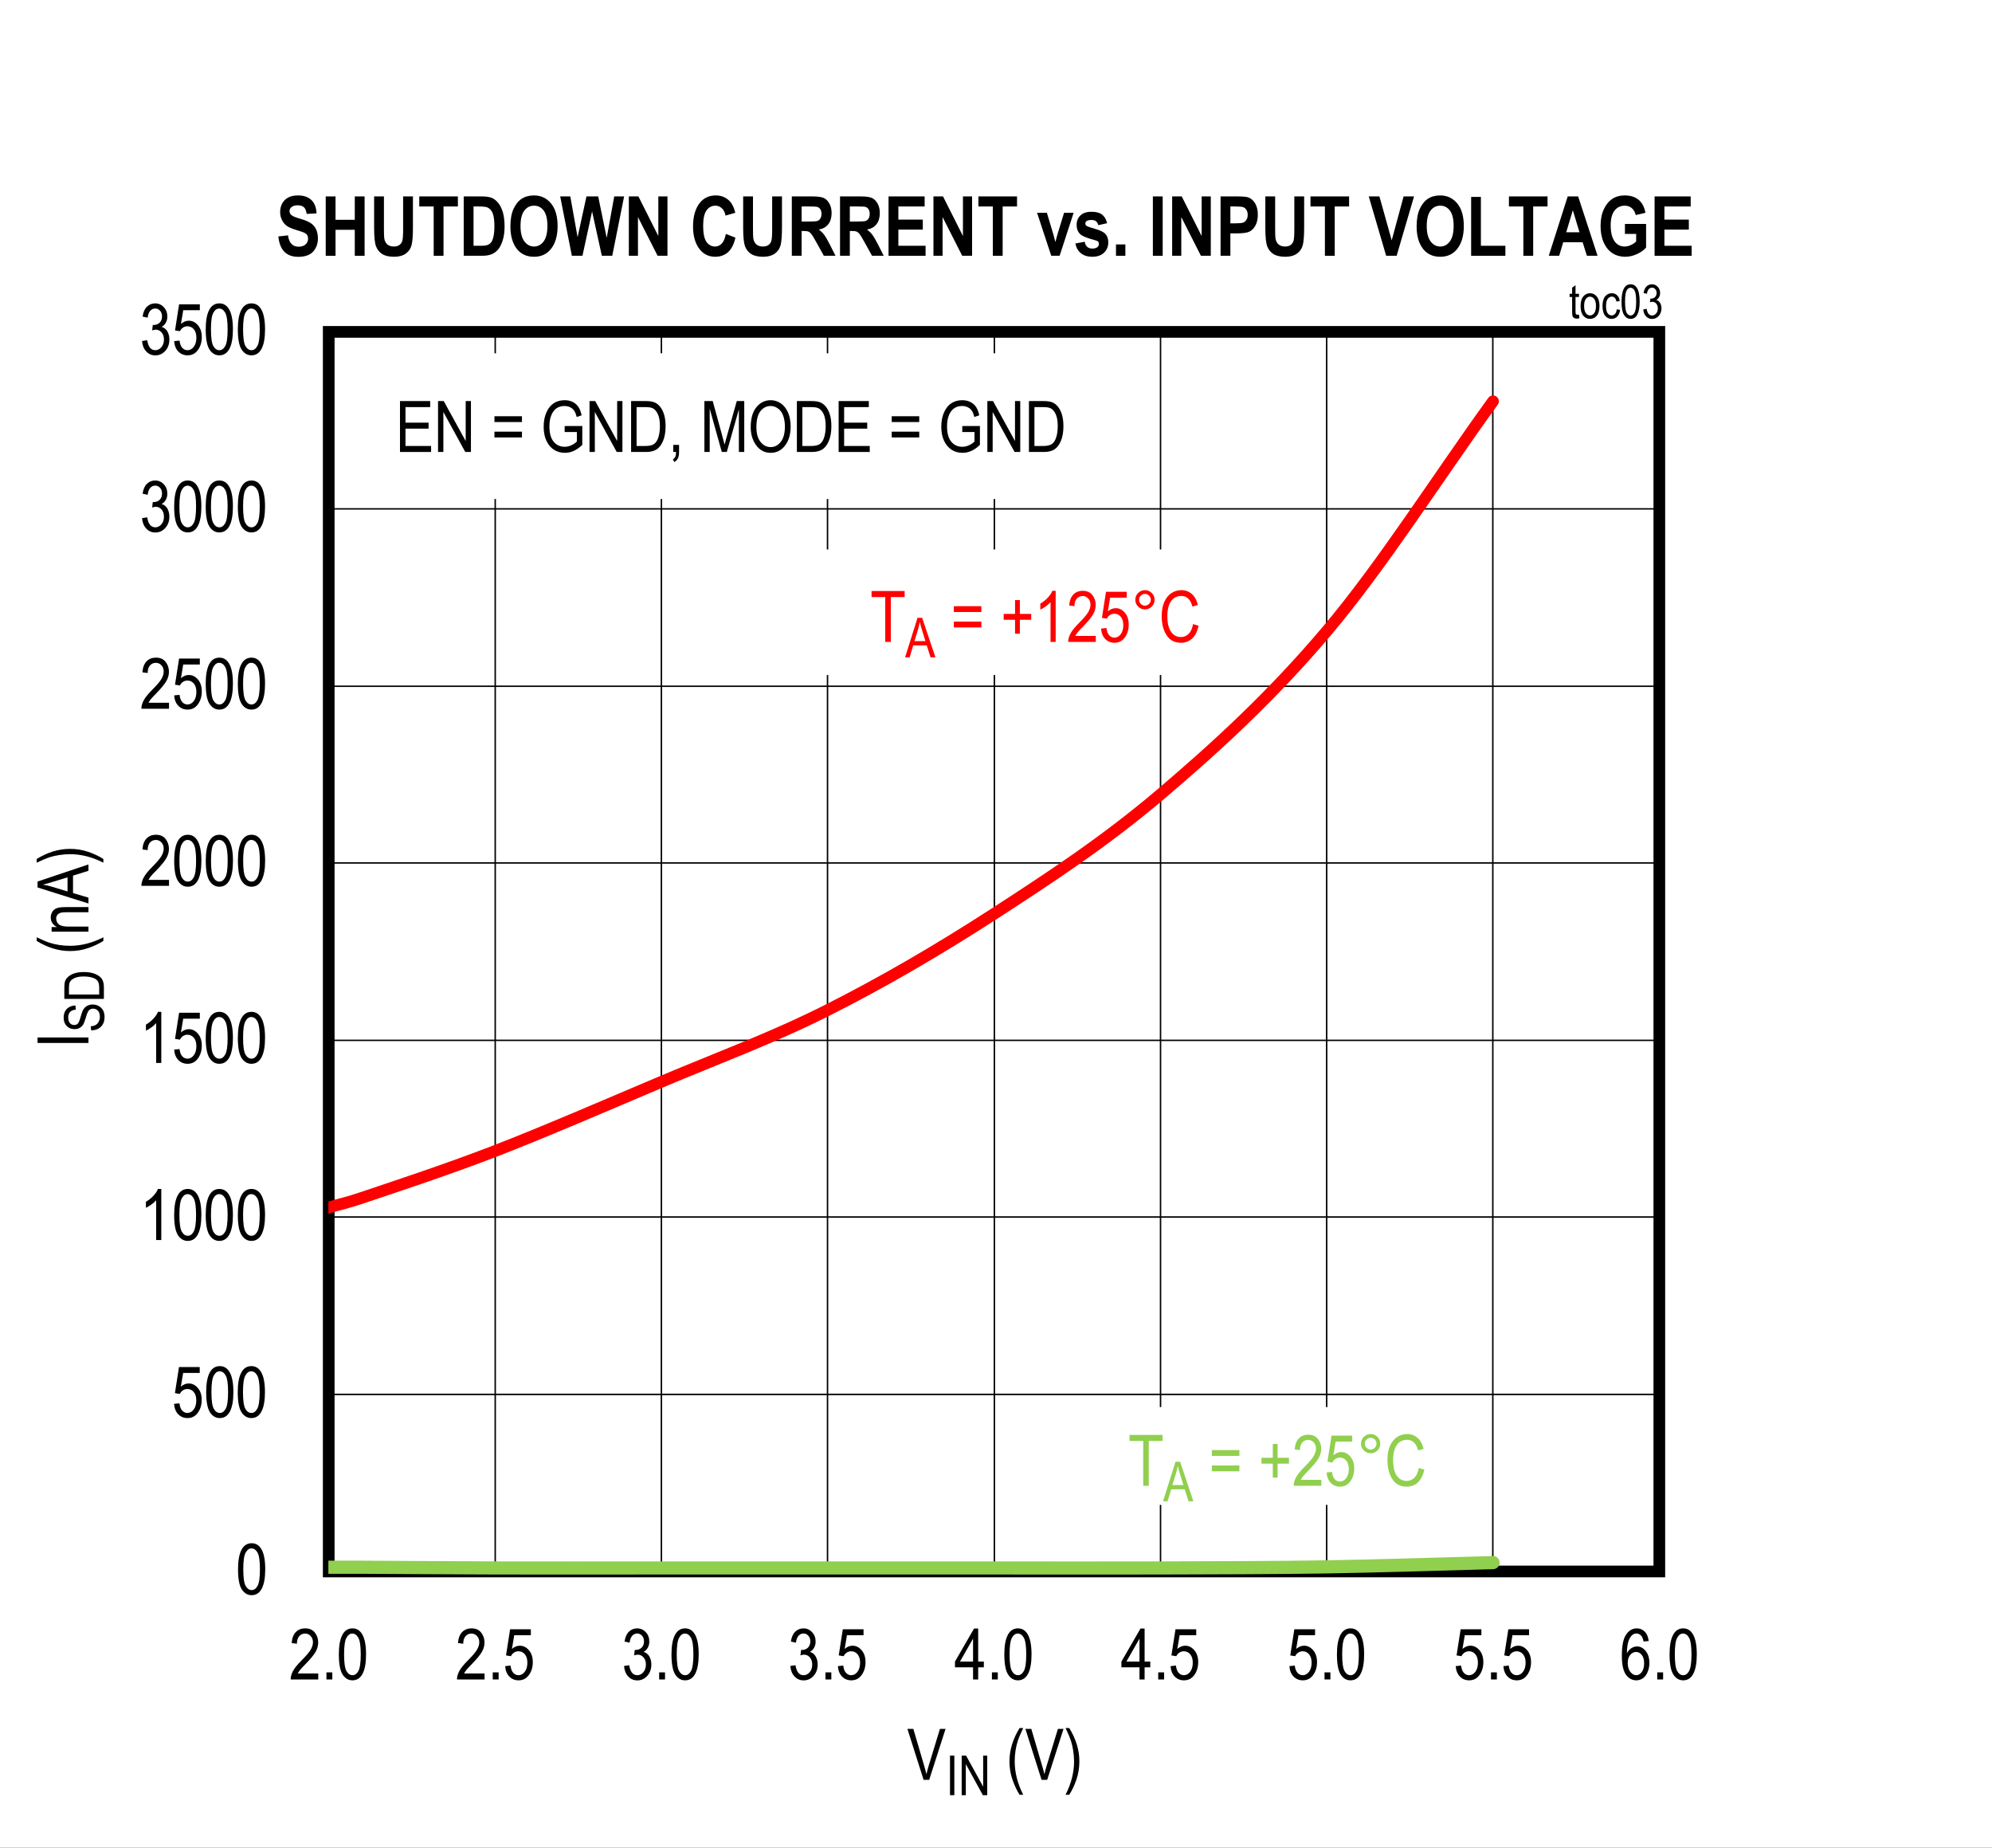
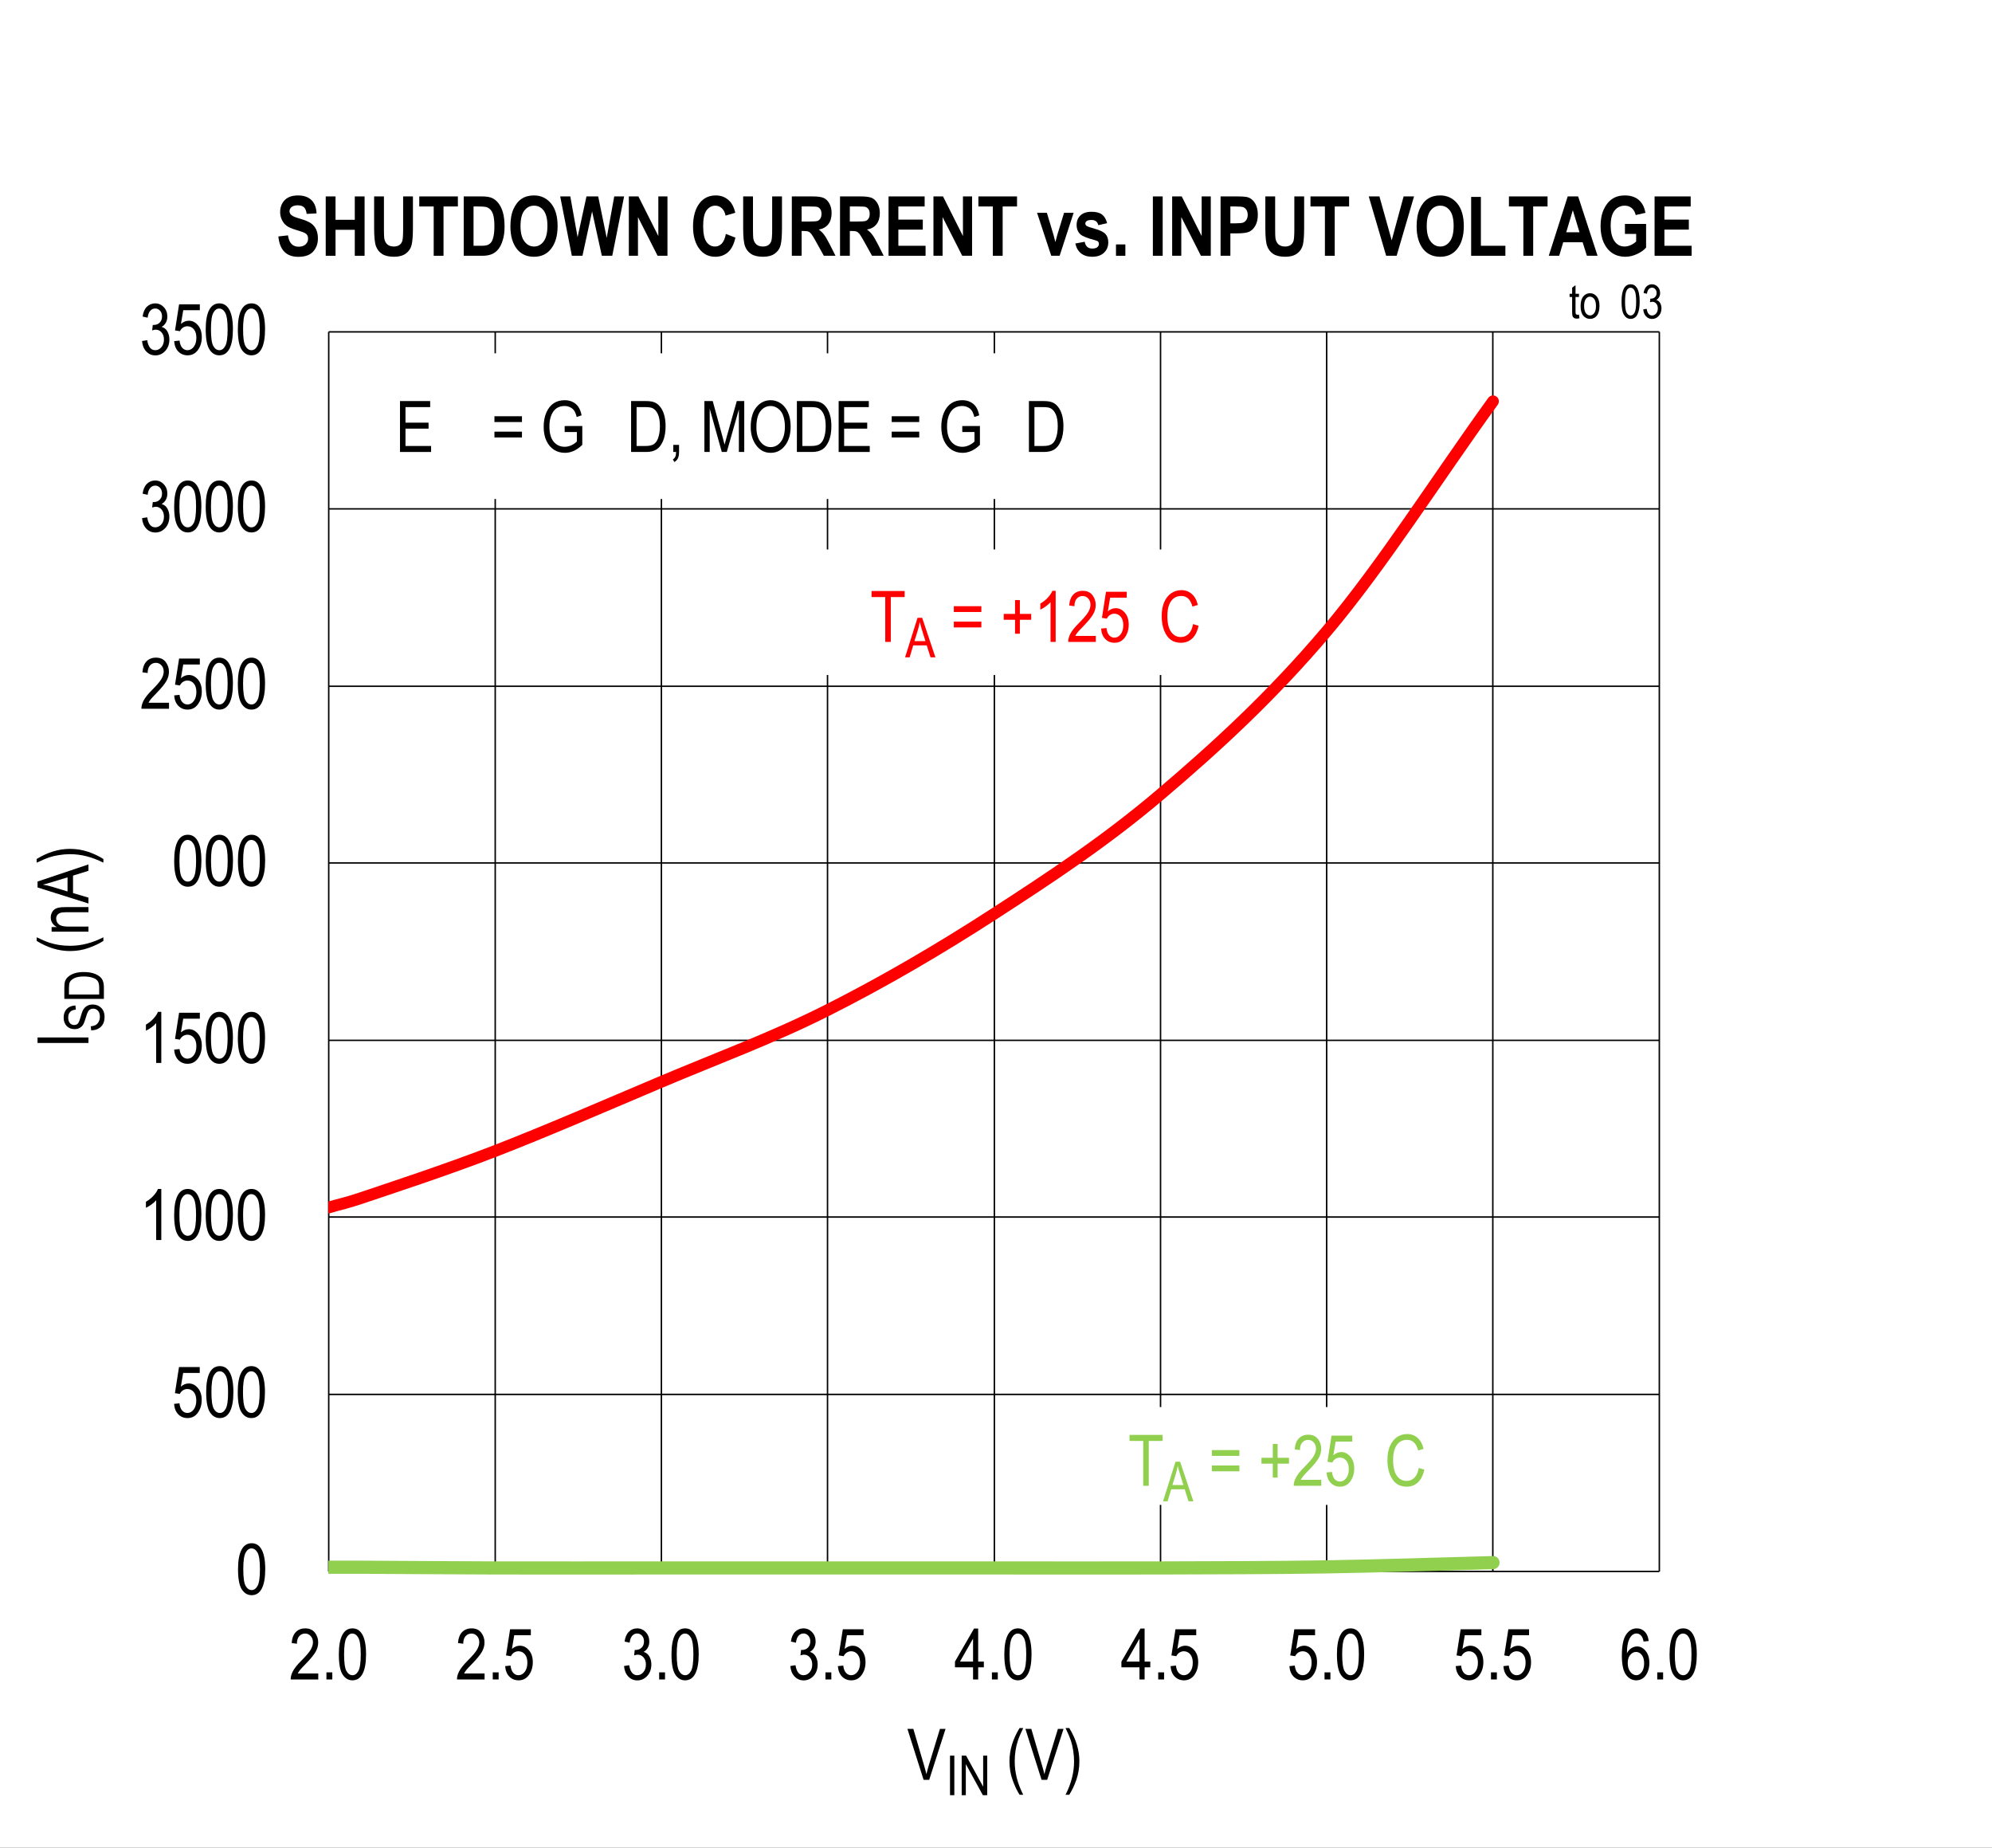
<svg xmlns="http://www.w3.org/2000/svg" xmlns:xlink="http://www.w3.org/1999/xlink" height="623.865" id="svg744" overflow="hidden" viewBox="0 0 504.48 467.898" width="672.641">
  <rect x="0" y="0" width="504.48" height="467.898" fill="#333333" stroke="none" />
  <defs id="defs223">
    <clipPath id="clip1">
      <path d="M143.641 72 648.359 72 648.359 540 143.641 540Z" id="path214" />
    </clipPath>
    <clipPath id="clip2">
      <path d="M226.941 172 524 172 524 387 226.941 387Z" id="path217" />
    </clipPath>
    <clipPath id="clip3">
      <path d="M226.941 466 524 466 524 471 226.941 471Z" id="path220" />
    </clipPath>
    <g id="g212">
      <symbol id="glyph0-0" overflow="visible">
        <path d="M0.391 0 0.391-11.25 3.812-11.25 3.812 0ZM0.797-0.469 3.406-0.469 3.406-10.875 0.797-10.875Z" id="path2" />
      </symbol>
      <symbol id="glyph0-1" overflow="visible">
        <path d="M0.594-6.359C0.594-8.512 0.883-10.148 1.469-11.266 2.051-12.379 2.91-12.938 4.047-12.938 5.055-12.938 5.848-12.48 6.422-11.578 7.129-10.492 7.484-8.754 7.484-6.359 7.484-4.203 7.191-2.566 6.609-1.453 6.023-0.336 5.164 0.219 4.031 0.219 3.02 0.219 2.191-0.27 1.547-1.25 0.91-2.238 0.594-3.941 0.594-6.359ZM1.922-6.359C1.922-4.266 2.117-2.855 2.516-2.141 2.918-1.43 3.438-1.078 4.062-1.078 4.652-1.078 5.148-1.438 5.547-2.156 5.941-2.883 6.141-4.285 6.141-6.359 6.141-8.449 5.934-9.852 5.531-10.562 5.133-11.27 4.617-11.625 3.984-11.625 3.398-11.625 2.91-11.262 2.516-10.547 2.117-9.828 1.922-8.43 1.922-6.359Z" id="path5" />
      </symbol>
      <symbol id="glyph0-2" overflow="visible">
        <path d="M0.594-3.375 1.953-3.516C2.055-2.691 2.289-2.074 2.656-1.672 3.027-1.273 3.469-1.078 3.969-1.078 4.582-1.078 5.109-1.359 5.547-1.922 5.992-2.492 6.219-3.27 6.219-4.25 6.219-5.164 6.004-5.875 5.578-6.375 5.148-6.883 4.605-7.141 3.953-7.141 3.555-7.141 3.184-7.027 2.844-6.812 2.508-6.594 2.242-6.285 2.047-5.891L0.812-6.094 1.844-12.703 7.094-12.703 7.094-11.203 2.891-11.203 2.312-7.734C2.934-8.273 3.602-8.547 4.312-8.547 5.195-8.547 5.961-8.164 6.609-7.406 7.262-6.656 7.594-5.645 7.594-4.375 7.594-3.113 7.262-2.027 6.609-1.125 5.961-0.227 5.086 0.219 3.984 0.219 3.066 0.219 2.289-0.098 1.656-0.734 1.031-1.367 0.676-2.25 0.594-3.375Z" id="path8" />
      </symbol>
      <symbol id="glyph0-3" overflow="visible">
        <path d="M5.469 0 4.172 0 4.172-10.078C3.879-9.723 3.477-9.363 2.969-9 2.469-8.633 2.004-8.355 1.578-8.172L1.578-9.703C2.293-10.105 2.926-10.609 3.469-11.203 4.02-11.793 4.406-12.375 4.625-12.938L5.469-12.938Z" id="path11" />
      </symbol>
      <symbol id="glyph0-4" overflow="visible">
        <path d="M7.422-1.516 7.422 0 0.438 0C0.414-0.613 0.598-1.301 0.984-2.062 1.379-2.82 2.098-3.723 3.141-4.766 4.348-5.973 5.141-6.906 5.516-7.562 5.887-8.215 6.078-8.832 6.078-9.406 6.078-10.059 5.883-10.594 5.5-11 5.125-11.414 4.652-11.625 4.094-11.625 3.488-11.625 2.988-11.398 2.594-10.953 2.207-10.516 2.016-9.879 2.016-9.047L0.688-9.219C0.777-10.445 1.129-11.375 1.734-12 2.336-12.621 3.133-12.938 4.125-12.938 5.207-12.938 6.023-12.57 6.578-11.844 7.129-11.125 7.406-10.301 7.406-9.375 7.406-8.551 7.184-7.758 6.75-7 6.32-6.25 5.504-5.246 4.297-4 3.516-3.207 3.008-2.664 2.781-2.375 2.562-2.094 2.379-1.805 2.234-1.516Z" id="path14" />
      </symbol>
      <symbol id="glyph0-5" overflow="visible">
        <path d="M0.594-3.406 1.906-3.609C2.164-1.922 2.848-1.078 3.953-1.078 4.535-1.078 5.047-1.328 5.484-1.828 5.918-2.324 6.141-2.977 6.141-3.781 6.141-4.527 5.934-5.133 5.531-5.594 5.133-6.051 4.645-6.281 4.062-6.281 3.82-6.281 3.52-6.215 3.156-6.094L3.312-7.484 3.5-7.469C4.145-7.469 4.664-7.664 5.062-8.062 5.457-8.457 5.656-8.984 5.656-9.641 5.656-10.23 5.488-10.711 5.156-11.078 4.82-11.449 4.414-11.641 3.938-11.641 3.438-11.641 3.012-11.445 2.672-11.062 2.328-10.676 2.105-10.09 2.016-9.312L0.734-9.594C0.887-10.695 1.254-11.531 1.828-12.094 2.41-12.652 3.109-12.938 3.922-12.938 4.773-12.938 5.5-12.617 6.094-11.984 6.695-11.359 7-10.559 7-9.594 7-9.008 6.867-8.488 6.609-8.031 6.359-7.582 6.004-7.23 5.547-6.984 5.961-6.859 6.305-6.66 6.578-6.391 6.855-6.129 7.082-5.77 7.25-5.312 7.426-4.863 7.516-4.363 7.516-3.812 7.516-2.625 7.164-1.648 6.469-0.891 5.77-0.141 4.934 0.234 3.969 0.234 3.062 0.234 2.293-0.094 1.672-0.75 1.047-1.402 0.684-2.289 0.594-3.406Z" id="path17" />
      </symbol>
      <symbol id="glyph0-6" overflow="visible">
        <path d="M1.359 0 1.359-1.797 2.844-1.797 2.844 0Z" id="path20" />
      </symbol>
      <symbol id="glyph0-7" overflow="visible">
        <path d="M4.75 0 4.75-3.078 0.172-3.078 0.172-4.531 5-12.891 6.047-12.891 6.047-4.531 7.484-4.531 7.484-3.078 6.047-3.078 6.047 0ZM4.75-4.531 4.75-10.344 1.438-4.531Z" id="path23" />
      </symbol>
      <symbol id="glyph0-8" overflow="visible">
        <path d="M7.328-9.734 6.031-9.609C5.906-10.262 5.723-10.734 5.484-11.016 5.141-11.43 4.723-11.641 4.234-11.641 3.484-11.641 2.879-11.168 2.422-10.234 2.023-9.422 1.82-8.223 1.812-6.641 2.113-7.199 2.488-7.629 2.938-7.922 3.395-8.211 3.875-8.359 4.375-8.359 5.215-8.359 5.945-7.977 6.562-7.219 7.184-6.457 7.5-5.441 7.5-4.172 7.5-3.316 7.34-2.535 7.031-1.828 6.719-1.129 6.316-0.613 5.828-0.281 5.336 0.051 4.793 0.219 4.203 0.219 3.141 0.219 2.258-0.258 1.562-1.219 0.875-2.176 0.531-3.781 0.531-6.031 0.531-8.52 0.883-10.289 1.594-11.344 2.301-12.402 3.207-12.938 4.312-12.938 5.113-12.938 5.785-12.66 6.328-12.109 6.867-11.566 7.203-10.773 7.328-9.734ZM2.016-4.172C2.016-3.242 2.234-2.492 2.672-1.922 3.117-1.359 3.629-1.078 4.203-1.078 4.711-1.078 5.164-1.344 5.562-1.875 5.965-2.414 6.172-3.148 6.172-4.078 6.172-4.992 5.973-5.703 5.578-6.203 5.18-6.711 4.695-6.969 4.125-6.969 3.562-6.969 3.066-6.711 2.641-6.203 2.223-5.703 2.016-5.023 2.016-4.172Z" id="path26" />
      </symbol>
      <symbol id="glyph0-9" overflow="visible">
        <path d="M4.172 0 0.078-12.891 1.578-12.891 4.328-3.531C4.543-2.801 4.734-2.098 4.891-1.422 5.055-2.129 5.242-2.832 5.453-3.531L8.312-12.891 9.734-12.891 5.594 0Z" id="path29" />
      </symbol>
      <symbol id="glyph0-10" overflow="visible">
        <path d="M3.453 3.781C2.805 2.781 2.215 1.539 1.688 0.062 1.156-1.414 0.891-2.992 0.891-4.672 0.891-7.523 1.742-10.336 3.453-13.109L4.375-13.109C3.719-11.734 3.262-10.664 3.016-9.906 2.766-9.145 2.566-8.305 2.422-7.391 2.285-6.484 2.219-5.57 2.219-4.656 2.219-1.844 2.938 0.969 4.375 3.781Z" id="path32" />
      </symbol>
      <symbol id="glyph0-11" overflow="visible">
        <path d="M1.469 3.781 0.531 3.781C1.965 0.969 2.688-1.844 2.688-4.656 2.688-5.57 2.613-6.484 2.469-7.391 2.332-8.305 2.137-9.145 1.891-9.906 1.641-10.664 1.184-11.734 0.531-13.109L1.469-13.109C3.176-10.336 4.031-7.523 4.031-4.672 4.031-3.035 3.773-1.477 3.266 0 2.754 1.465 2.152 2.727 1.469 3.781Z" id="path35" />
      </symbol>
      <symbol id="glyph0-12" overflow="visible">
        <path d="M3.844 0 3.844-11.359 0.375-11.359 0.375-12.891 8.75-12.891 8.75-11.359 5.25-11.359 5.25 0Z" id="path38" />
      </symbol>
      <symbol id="glyph0-13" overflow="visible">
        <path d="M7.781-7.578 0.812-7.578 0.812-9.047 7.781-9.047ZM7.781-3.672 0.812-3.672 0.812-5.141 7.781-5.141Z" id="path41" />
      </symbol>
      <symbol id="glyph0-14" overflow="visible">
        <path d="" id="path44" />
      </symbol>
      <symbol id="glyph0-15" overflow="visible">
        <path d="M3.688-2.078 3.688-5.609 0.812-5.609 0.812-7.094 3.688-7.094 3.688-10.594 4.906-10.594 4.906-7.094 7.781-7.094 7.781-5.609 4.906-5.609 4.906-2.078Z" id="path47" />
      </symbol>
      <symbol id="glyph0-16" overflow="visible">
-         <path d="M1.125-10.672C1.125-11.348 1.363-11.922 1.844-12.391 2.32-12.867 2.895-13.109 3.562-13.109 4.238-13.109 4.812-12.867 5.281-12.391 5.758-11.922 6-11.348 6-10.672 6-9.992 5.758-9.414 5.281-8.938 4.812-8.469 4.238-8.234 3.562-8.234 2.895-8.234 2.32-8.469 1.844-8.938 1.363-9.414 1.125-9.992 1.125-10.672ZM2.078-10.672C2.078-10.266 2.223-9.914 2.516-9.625 2.805-9.332 3.156-9.188 3.562-9.188 3.965-9.188 4.316-9.332 4.609-9.625 4.898-9.914 5.047-10.266 5.047-10.672 5.047-11.074 4.898-11.426 4.609-11.719 4.316-12.008 3.965-12.156 3.562-12.156 3.156-12.156 2.805-12.008 2.516-11.719 2.223-11.426 2.078-11.074 2.078-10.672Z" id="path50" />
-       </symbol>
+         </symbol>
      <symbol id="glyph0-17" overflow="visible">
        <path d="M8.641-4.516 10.047-4.094C9.734-2.645 9.184-1.559 8.406-0.844 7.633-0.133 6.691 0.219 5.578 0.219 4.598 0.219 3.758-0.02 3.062-0.5 2.375-0.977 1.805-1.742 1.359-2.797 0.922-3.848 0.703-5.094 0.703-6.531 0.703-7.945 0.922-9.145 1.359-10.125 1.805-11.113 2.406-11.859 3.156-12.359 3.914-12.855 4.766-13.109 5.703-13.109 6.711-13.109 7.582-12.789 8.312-12.156 9.051-11.52 9.566-10.586 9.859-9.359L8.484-8.953C8.016-10.742 7.074-11.641 5.672-11.641 4.961-11.641 4.348-11.457 3.828-11.094 3.316-10.738 2.902-10.18 2.594-9.422 2.289-8.66 2.141-7.695 2.141-6.531 2.141-4.77 2.453-3.445 3.078-2.562 3.699-1.676 4.531-1.234 5.562-1.234 6.32-1.234 6.977-1.504 7.531-2.047 8.082-2.586 8.453-3.41 8.641-4.516Z" id="path53" />
      </symbol>
      <symbol id="glyph0-18" overflow="visible">
        <path d="M1.172 0 1.172-12.891 8.812-12.891 8.812-11.359 2.562-11.359 2.562-7.422 8.406-7.422 8.406-5.906 2.562-5.906 2.562-1.516 9.047-1.516 9.047 0Z" id="path56" />
      </symbol>
      <symbol id="glyph0-19" overflow="visible">
-         <path d="M1.094 0 1.094-12.891 2.531-12.891 8.094-2.766 8.094-12.891 9.422-12.891 9.422 0 7.984 0 2.438-10.125 2.438 0Z" id="path59" />
-       </symbol>
+         </symbol>
      <symbol id="glyph0-20" overflow="visible">
        <path d="M6.125-5.047 6.125-6.562 10.594-6.578 10.594-1.797C9.906-1.129 9.191-0.621 8.453-0.281 7.723 0.051 6.973 0.219 6.203 0.219 5.172 0.219 4.246-0.035 3.438-0.547 2.633-1.066 1.992-1.82 1.516-2.812 1.047-3.801 0.812-4.988 0.812-6.375 0.812-7.777 1.047-9.004 1.516-10.047 1.992-11.098 2.617-11.867 3.391-12.359 4.16-12.855 5.07-13.109 6.125-13.109 6.895-13.109 7.566-12.961 8.141-12.672 8.723-12.391 9.203-11.98 9.578-11.453 9.949-10.922 10.234-10.195 10.422-9.281L9.172-8.859C8.992-9.586 8.773-10.129 8.516-10.484 8.266-10.848 7.926-11.129 7.5-11.328 7.082-11.535 6.605-11.641 6.078-11.641 5.316-11.641 4.652-11.449 4.094-11.078 3.539-10.711 3.098-10.133 2.766-9.344 2.43-8.562 2.266-7.605 2.266-6.484 2.266-4.754 2.625-3.457 3.344-2.594 4.059-1.738 5-1.312 6.156-1.312 6.707-1.312 7.27-1.441 7.844-1.703 8.414-1.973 8.875-2.289 9.219-2.656L9.219-5.047Z" id="path62" />
      </symbol>
      <symbol id="glyph0-21" overflow="visible">
        <path d="M1.109 0 1.109-12.891 4.75-12.891C5.652-12.891 6.344-12.805 6.812-12.641 7.426-12.441 7.957-12.066 8.406-11.516 8.863-10.973 9.219-10.285 9.469-9.453 9.715-8.629 9.844-7.648 9.844-6.516 9.844-5.055 9.629-3.816 9.203-2.797 8.773-1.785 8.223-1.066 7.547-0.641 6.879-0.211 6.004 0 4.922 0ZM2.5-1.516 4.75-1.516C5.664-1.516 6.359-1.66 6.828-1.953 7.293-2.254 7.656-2.734 7.906-3.391 8.238-4.262 8.406-5.312 8.406-6.531 8.406-7.832 8.227-8.859 7.875-9.609 7.52-10.355 7.059-10.859 6.5-11.109 6.125-11.273 5.527-11.359 4.719-11.359L2.5-11.359Z" id="path65" />
      </symbol>
      <symbol id="glyph0-22" overflow="visible">
        <path d="M1.344 0 1.344-1.797 2.812-1.797 2.812 0C2.812 0.695 2.707 1.242 2.5 1.641 2.301 2.035 2.004 2.336 1.609 2.547L1.25 1.875C1.508 1.727 1.707 1.512 1.844 1.234 1.977 0.961 2.051 0.551 2.062 0Z" id="path68" />
      </symbol>
      <symbol id="glyph0-23" overflow="visible">
        <path d="M1.094 0 1.094-12.891 3.203-12.891 5.703-3.766 6.203-1.859C6.324-2.324 6.516-3.016 6.766-3.922L9.297-12.891 11.188-12.891 11.188 0 9.828 0 9.828-10.781 6.766 0 5.5 0 2.438-10.969 2.438 0Z" id="path71" />
      </symbol>
      <symbol id="glyph0-24" overflow="visible">
        <path d="M0.75-6.281C0.75-8.477 1.227-10.164 2.188-11.344 3.152-12.52 4.363-13.109 5.812-13.109 6.738-13.109 7.586-12.84 8.359-12.312 9.129-11.789 9.738-11.023 10.188-10.016 10.633-9.016 10.859-7.82 10.859-6.438 10.859-4.52 10.418-2.961 9.547-1.766 8.598-0.441 7.348 0.219 5.797 0.219 4.242 0.219 2.992-0.457 2.047-1.812 1.18-3.051 0.75-4.539 0.75-6.281ZM2.188-6.25C2.188-4.664 2.535-3.43 3.234-2.547 3.941-1.672 4.797-1.234 5.797-1.234 6.816-1.234 7.672-1.676 8.359-2.562 9.055-3.445 9.406-4.75 9.406-6.469 9.406-7.57 9.227-8.562 8.875-9.438 8.602-10.102 8.184-10.633 7.625-11.031 7.07-11.434 6.465-11.641 5.812-11.641 4.758-11.641 3.887-11.199 3.203-10.328 2.523-9.453 2.188-8.09 2.188-6.25Z" id="path74" />
      </symbol>
      <symbol id="glyph1-0" overflow="visible">
        <path d="M0.391 0 0.391-11.25 3.812-11.25 3.812 0ZM0.797-0.469 3.406-0.469 3.406-10.875 0.797-10.875Z" id="path77" />
      </symbol>
      <symbol id="glyph1-1" overflow="visible">
-         <path d="M7.422-1.516 7.422 0 0.438 0C0.414-0.613 0.598-1.301 0.984-2.062 1.379-2.82 2.098-3.723 3.141-4.766 4.348-5.973 5.141-6.906 5.516-7.562 5.887-8.215 6.078-8.832 6.078-9.406 6.078-10.059 5.883-10.594 5.5-11 5.125-11.414 4.652-11.625 4.094-11.625 3.488-11.625 2.988-11.398 2.594-10.953 2.207-10.516 2.016-9.879 2.016-9.047L0.688-9.219C0.777-10.445 1.129-11.375 1.734-12 2.336-12.621 3.133-12.938 4.125-12.938 5.207-12.938 6.023-12.57 6.578-11.844 7.129-11.125 7.406-10.301 7.406-9.375 7.406-8.551 7.184-7.758 6.75-7 6.32-6.25 5.504-5.246 4.297-4 3.516-3.207 3.008-2.664 2.781-2.375 2.562-2.094 2.379-1.805 2.234-1.516Z" id="path80" />
-       </symbol>
+         </symbol>
      <symbol id="glyph1-2" overflow="visible">
        <path d="M0.594-6.359C0.594-8.512 0.883-10.148 1.469-11.266 2.051-12.379 2.91-12.938 4.047-12.938 5.055-12.938 5.848-12.48 6.422-11.578 7.129-10.492 7.484-8.754 7.484-6.359 7.484-4.203 7.191-2.566 6.609-1.453 6.023-0.336 5.164 0.219 4.031 0.219 3.02 0.219 2.191-0.27 1.547-1.25 0.91-2.238 0.594-3.941 0.594-6.359ZM1.922-6.359C1.922-4.266 2.117-2.855 2.516-2.141 2.918-1.43 3.438-1.078 4.062-1.078 4.652-1.078 5.148-1.438 5.547-2.156 5.941-2.883 6.141-4.285 6.141-6.359 6.141-8.449 5.934-9.852 5.531-10.562 5.133-11.27 4.617-11.625 3.984-11.625 3.398-11.625 2.91-11.262 2.516-10.547 2.117-9.828 1.922-8.43 1.922-6.359Z" id="path83" />
      </symbol>
      <symbol id="glyph2-0" overflow="visible">
        <path d="M0-0.391-11.25-0.391-11.25-3.812 0-3.812ZM-0.469-0.797-0.469-3.406-10.875-3.406-10.875-0.797Z" id="path86" />
      </symbol>
      <symbol id="glyph2-1" overflow="visible">
        <path d="M0-1.406-12.891-1.406-12.891-2.797 0-2.797Z" id="path89" />
      </symbol>
      <symbol id="glyph2-2" overflow="visible">
        <path d="M3.781-3.453C2.781-2.805 1.539-2.215 0.062-1.688-1.414-1.156-2.992-0.891-4.672-0.891-7.523-0.891-10.336-1.742-13.109-3.453L-13.109-4.375C-11.734-3.719-10.664-3.262-9.906-3.016-9.145-2.766-8.305-2.566-7.391-2.422-6.484-2.285-5.57-2.219-4.656-2.219-1.844-2.219 0.969-2.938 3.781-4.375Z" id="path92" />
      </symbol>
      <symbol id="glyph2-3" overflow="visible">
        <path d="M0-0.953-9.328-0.953-9.328-2.125-8-2.125C-8.52-2.402-8.906-2.75-9.156-3.156-9.414-3.559-9.547-4.023-9.547-4.547-9.547-4.961-9.461-5.344-9.297-5.688-9.141-6.039-8.93-6.32-8.672-6.531-8.41-6.746-8.07-6.91-7.656-7.016-7.238-7.117-6.598-7.172-5.734-7.172L0-7.172 0-5.875-5.672-5.875C-6.355-5.875-6.859-5.809-7.172-5.688-7.492-5.57-7.738-5.387-7.906-5.141-8.082-4.891-8.172-4.602-8.172-4.281-8.172-3.656-7.934-3.152-7.469-2.781-7.008-2.414-6.215-2.234-5.094-2.234L0-2.234Z" id="path95" />
      </symbol>
      <symbol id="glyph2-4" overflow="visible">
        <path d="M0 0.016-12.891-4.047-12.891-5.547 0-9.875 0-8.266-3.906-7.047-3.906-2.625 0-1.469ZM-5.297-3.031-5.297-6.609-8.859-5.516C-9.949-5.172-10.844-4.918-11.531-4.766-10.707-4.629-9.887-4.434-9.078-4.188Z" id="path98" />
      </symbol>
      <symbol id="glyph2-5" overflow="visible">
        <path d="M3.781-1.469 3.781-0.531C0.969-1.965-1.844-2.688-4.656-2.688-5.57-2.688-6.484-2.613-7.391-2.469-8.305-2.332-9.145-2.137-9.906-1.891-10.664-1.641-11.734-1.184-13.109-0.531L-13.109-1.469C-10.336-3.176-7.523-4.031-4.672-4.031-3.035-4.031-1.477-3.773 0-3.266 1.465-2.754 2.727-2.152 3.781-1.469Z" id="path101" />
      </symbol>
      <symbol id="glyph3-0" overflow="visible">
        <path d="M0-0.297-8.75-0.297-8.75-2.953 0-2.953ZM-0.359-0.625-0.359-2.641-8.453-2.641-8.453-0.625Z" id="path104" />
      </symbol>
      <symbol id="glyph3-1" overflow="visible">
        <path d="M-3.219-0.516-3.328-1.547C-2.773-1.598-2.34-1.719-2.031-1.906-1.727-2.102-1.48-2.379-1.297-2.734-1.109-3.098-1.016-3.508-1.016-3.969-1.016-4.613-1.172-5.113-1.484-5.469-1.805-5.832-2.223-6.016-2.734-6.016-3.023-6.016-3.281-5.945-3.5-5.812-3.715-5.688-3.898-5.488-4.047-5.219-4.191-4.957-4.391-4.395-4.641-3.531-4.867-2.75-5.098-2.191-5.328-1.859-5.566-1.535-5.863-1.277-6.219-1.094-6.57-0.914-6.977-0.828-7.438-0.828-8.238-0.828-8.895-1.086-9.406-1.609-9.926-2.137-10.188-2.848-10.188-3.734-10.188-4.348-10.066-4.883-9.828-5.344-9.586-5.801-9.238-6.156-8.781-6.406-8.332-6.652-7.805-6.789-7.203-6.812L-7.109-5.766C-7.754-5.711-8.234-5.52-8.547-5.188-8.867-4.852-9.031-4.383-9.031-3.781-9.031-3.156-8.887-2.68-8.609-2.359-8.336-2.035-7.98-1.875-7.547-1.875-7.141-1.875-6.82-1.992-6.594-2.234-6.375-2.473-6.148-3.004-5.922-3.828-5.691-4.637-5.496-5.211-5.344-5.547-5.082-6.043-4.742-6.422-4.328-6.672-3.91-6.93-3.414-7.062-2.844-7.062-2.258-7.062-1.73-6.926-1.266-6.656-0.797-6.383-0.434-6.02-0.188-5.562 0.051-5.102 0.172-4.543 0.172-3.891 0.172-2.867-0.129-2.055-0.734-1.453-1.348-0.848-2.176-0.535-3.219-0.516Z" id="path107" />
      </symbol>
      <symbol id="glyph3-2" overflow="visible">
        <path d="M0-0.859-10.016-0.859-10.016-3.703C-10.016-4.398-9.957-4.93-9.844-5.297-9.676-5.773-9.379-6.188-8.953-6.531-8.535-6.883-8.004-7.16-7.359-7.359-6.711-7.555-5.945-7.656-5.062-7.656-3.926-7.656-2.961-7.488-2.172-7.156-1.379-6.82-0.816-6.395-0.484-5.875-0.16-5.352 0-4.668 0-3.828ZM-1.188-1.953-1.188-3.703C-1.188-4.41-1.301-4.945-1.531-5.312-1.758-5.676-2.129-5.953-2.641-6.141-3.316-6.398-4.129-6.531-5.078-6.531-6.098-6.531-6.895-6.387-7.469-6.109-8.051-5.836-8.441-5.488-8.641-5.062-8.773-4.77-8.844-4.305-8.844-3.672L-8.844-1.953Z" id="path110" />
      </symbol>
      <symbol id="glyph4-0" overflow="visible">
        <path d="M0.297 0 0.297-8.75 2.953-8.75 2.953 0ZM0.625-0.359 2.641-0.359 2.641-8.453 0.625-8.453Z" id="path113" />
      </symbol>
      <symbol id="glyph4-1" overflow="visible">
        <path d="M1.094 0 1.094-10.016 2.188-10.016 2.188 0Z" id="path116" />
      </symbol>
      <symbol id="glyph4-2" overflow="visible">
        <path d="M0.859 0 0.859-10.016 1.969-10.016 6.297-2.156 6.297-10.016 7.328-10.016 7.328 0 6.219 0 1.906-7.875 1.906 0Z" id="path119" />
      </symbol>
      <symbol id="glyph5-0" overflow="visible">
        <path d="M0.453 0 0.453-13.125 4.438-13.125 4.438 0ZM0.938-0.547 3.969-0.547 3.969-12.688 0.938-12.688Z" id="path122" />
      </symbol>
      <symbol id="glyph5-1" overflow="visible">
        <path d="M0.625-4.891 3.062-5.172C3.332-3.254 4.227-2.297 5.75-2.297 6.496-2.297 7.086-2.488 7.516-2.875 7.941-3.27 8.156-3.758 8.156-4.344 8.156-4.684 8.082-4.977 7.938-5.219 7.789-5.457 7.559-5.656 7.25-5.812 6.938-5.965 6.191-6.223 5.016-6.578 3.953-6.898 3.176-7.25 2.688-7.625 2.195-7.996 1.805-8.492 1.516-9.109 1.223-9.723 1.078-10.379 1.078-11.078 1.078-11.898 1.258-12.641 1.625-13.297 1.996-13.949 2.516-14.445 3.172-14.781 3.824-15.113 4.641-15.281 5.609-15.281 7.055-15.281 8.188-14.887 9-14.109 9.809-13.328 10.242-12.199 10.297-10.734L7.797-10.609C7.691-11.41 7.457-11.973 7.094-12.297 6.727-12.617 6.211-12.781 5.547-12.781 4.879-12.781 4.363-12.637 4-12.359 3.633-12.078 3.453-11.727 3.453-11.312 3.453-10.895 3.617-10.551 3.953-10.281 4.273-10 5.031-9.691 6.219-9.359 7.465-8.992 8.367-8.605 8.922-8.203 9.48-7.805 9.91-7.289 10.203-6.656 10.492-6.031 10.641-5.262 10.641-4.359 10.641-3.055 10.238-1.957 9.438-1.062 8.633-0.176 7.379 0.266 5.672 0.266 2.648 0.266 0.965-1.453 0.625-4.891Z" id="path125" />
      </symbol>
      <symbol id="glyph5-2" overflow="visible">
        <path d="M1.266 0 1.266-15.031 3.75-15.031 3.75-9.109 8.625-9.109 8.625-15.031 11.109-15.031 11.109 0 8.625 0 8.625-6.578 3.75-6.578 3.75 0Z" id="path128" />
      </symbol>
      <symbol id="glyph5-3" overflow="visible">
        <path d="M1.234-15.031 3.719-15.031 3.719-6.891C3.719-5.629 3.742-4.805 3.797-4.422 3.91-3.754 4.172-3.238 4.578-2.875 4.992-2.52 5.539-2.344 6.219-2.344 6.789-2.344 7.258-2.469 7.625-2.719 7.988-2.977 8.238-3.332 8.375-3.781 8.508-4.238 8.578-5.219 8.578-6.719L8.578-15.031 11.062-15.031 11.062-7.141C11.062-5.117 10.949-3.66 10.734-2.766 10.523-1.867 10.039-1.137 9.281-0.578 8.531-0.023 7.535 0.25 6.297 0.25 5.016 0.25 4.008 0.02 3.281-0.438 2.562-0.895 2.039-1.539 1.719-2.375 1.395-3.215 1.234-4.766 1.234-7.016Z" id="path131" />
      </symbol>
      <symbol id="glyph5-4" overflow="visible">
        <path d="M4.031 0 4.031-12.484 0.375-12.484 0.375-15.031 10.156-15.031 10.156-12.484 6.516-12.484 6.516 0Z" id="path134" />
      </symbol>
      <symbol id="glyph5-5" overflow="visible">
        <path d="M1.234-15.031 5.781-15.031C6.926-15.031 7.789-14.898 8.375-14.641 8.965-14.391 9.508-13.957 10-13.344 10.488-12.738 10.875-11.949 11.156-10.984 11.434-10.016 11.578-8.805 11.578-7.359 11.578-6.066 11.426-4.934 11.125-3.969 10.832-3.008 10.461-2.246 10.016-1.688 9.566-1.125 9.02-0.699 8.375-0.422 7.738-0.141 6.918 0 5.922 0L1.234 0ZM3.719-12.484 3.719-2.531 5.594-2.531C6.383-2.531 6.957-2.602 7.312-2.75 7.676-2.902 7.973-3.133 8.203-3.438 8.43-3.738 8.617-4.219 8.766-4.875 8.918-5.527 9-6.395 9-7.469 9-8.582 8.918-9.461 8.766-10.109 8.617-10.754 8.379-11.258 8.047-11.625 7.723-11.996 7.332-12.242 6.875-12.359 6.52-12.441 5.84-12.484 4.844-12.484Z" id="path137" />
      </symbol>
      <symbol id="glyph5-6" overflow="visible">
        <path d="M0.766-7.422C0.766-9.211 1.023-10.688 1.547-11.844 2.074-13.008 2.77-13.875 3.625-14.438 4.477-14.996 5.516-15.281 6.734-15.281 8.492-15.281 9.93-14.605 11.047-13.266 12.16-11.922 12.719-10.004 12.719-7.516 12.719-5.004 12.129-3.039 10.953-1.625 9.922-0.375 8.52 0.25 6.75 0.25 4.969 0.25 3.555-0.363 2.516-1.594 1.348-3.008 0.766-4.953 0.766-7.422ZM3.328-7.531C3.328-5.801 3.656-4.504 4.312-3.641 4.965-2.773 5.781-2.344 6.75-2.344 7.727-2.344 8.535-2.77 9.172-3.625 9.816-4.477 10.141-5.797 10.141-7.578 10.141-9.316 9.824-10.602 9.203-11.438 8.578-12.27 7.758-12.688 6.75-12.688 5.738-12.688 4.914-12.262 4.281-11.422 3.645-10.586 3.328-9.289 3.328-7.531Z" id="path140" />
      </symbol>
      <symbol id="glyph5-7" overflow="visible">
        <path d="M3 0 0.047-15.031 2.609-15.031 4.453-4.703 6.703-15.031 9.672-15.031 11.828-4.531 13.734-15.031 16.234-15.031 13.234 0 10.594 0 8.125-11.234 5.688 0Z" id="path143" />
      </symbol>
      <symbol id="glyph5-8" overflow="visible">
        <path d="M1.281 0 1.281-15.031 3.703-15.031 8.75-5 8.75-15.031 11.062-15.031 11.062 0 8.562 0 3.594-9.797 3.594 0Z" id="path146" />
      </symbol>
      <symbol id="glyph5-9" overflow="visible">
        <path d="" id="path149" />
      </symbol>
      <symbol id="glyph5-10" overflow="visible">
        <path d="M9.141-5.531 11.562-4.594C11.188-2.914 10.559-1.684 9.688-0.906 8.812-0.133 7.73 0.25 6.453 0.25 4.848 0.25 3.543-0.363 2.547-1.594 1.398-3.027 0.828-4.961 0.828-7.391 0.828-9.949 1.398-11.957 2.547-13.406 3.555-14.652 4.91-15.281 6.609-15.281 7.98-15.281 9.133-14.809 10.062-13.875 10.727-13.207 11.219-12.211 11.531-10.891L9.062-10.172C8.906-10.98 8.59-11.602 8.125-12.031 7.656-12.465 7.102-12.688 6.469-12.688 5.562-12.688 4.82-12.289 4.25-11.5 3.676-10.707 3.391-9.398 3.391-7.578 3.391-5.68 3.664-4.332 4.219-3.531 4.777-2.738 5.508-2.344 6.406-2.344 7.059-2.344 7.629-2.594 8.109-3.094 8.586-3.602 8.93-4.414 9.141-5.531Z" id="path152" />
      </symbol>
      <symbol id="glyph5-11" overflow="visible">
        <path d="M1.266 0 1.266-15.031 6.5-15.031C7.84-15.031 8.801-14.895 9.375-14.625 9.945-14.352 10.414-13.883 10.781-13.219 11.152-12.551 11.344-11.754 11.344-10.828 11.344-9.648 11.059-8.699 10.5-7.984 9.938-7.266 9.133-6.816 8.094-6.641 8.621-6.254 9.062-5.832 9.406-5.375 9.758-4.926 10.238-4.113 10.844-2.938L12.328 0 9.375 0 7.562-3.266C6.914-4.449 6.473-5.191 6.234-5.484 6.004-5.785 5.758-5.992 5.5-6.109 5.238-6.223 4.82-6.281 4.25-6.281L3.75-6.281 3.75 0ZM3.75-8.672 5.594-8.672C6.715-8.672 7.43-8.719 7.734-8.812 8.043-8.914 8.297-9.117 8.484-9.422 8.68-9.723 8.781-10.125 8.781-10.625 8.781-11.102 8.68-11.488 8.484-11.781 8.297-12.07 8.039-12.27 7.719-12.375 7.477-12.445 6.801-12.484 5.688-12.484L3.75-12.484Z" id="path155" />
      </symbol>
      <symbol id="glyph5-12" overflow="visible">
        <path d="M1.266 0 1.266-15.031 10.406-15.031 10.406-12.484 3.75-12.484 3.75-9.156 9.938-9.156 9.938-6.625 3.75-6.625 3.75-2.531 10.641-2.531 10.641 0Z" id="path158" />
      </symbol>
      <symbol id="glyph5-13" overflow="visible">
        <path d="M3.688 0 0.094-10.891 2.578-10.891 4.25-5.328 4.734-3.469 5.234-5.328 6.938-10.891 9.359-10.891 5.812 0Z" id="path161" />
      </symbol>
      <symbol id="glyph5-14" overflow="visible">
        <path d="M0.406-3.109 2.781-3.547C2.988-2.398 3.625-1.828 4.688-1.828 5.246-1.828 5.672-1.938 5.953-2.156 6.23-2.371 6.375-2.66 6.375-3.016 6.375-3.254 6.309-3.441 6.188-3.578 6.062-3.711 5.805-3.832 5.422-3.938 3.484-4.445 2.246-4.938 1.719-5.406 1.062-5.988 0.734-6.785 0.734-7.797 0.734-8.805 1.055-9.613 1.703-10.219 2.348-10.832 3.281-11.141 4.5-11.141 5.664-11.141 6.551-10.91 7.156-10.453 7.77-9.992 8.203-9.258 8.453-8.25L6.219-7.75C6.02-8.621 5.461-9.062 4.547-9.062 3.961-9.062 3.543-8.977 3.297-8.812 3.055-8.645 2.938-8.426 2.938-8.156 2.938-7.914 3.047-7.715 3.266-7.562 3.492-7.406 4.195-7.16 5.375-6.828 6.695-6.461 7.594-6.012 8.062-5.484 8.52-4.961 8.75-4.262 8.75-3.391 8.75-2.336 8.387-1.465 7.672-0.781 6.953-0.094 5.957 0.25 4.688 0.25 3.531 0.25 2.586-0.035 1.859-0.609 1.129-1.18 0.645-2.016 0.406-3.109Z" id="path164" />
      </symbol>
      <symbol id="glyph5-15" overflow="visible">
        <path d="M1.234 0 1.234-2.875 3.609-2.875 3.609 0Z" id="path167" />
      </symbol>
      <symbol id="glyph5-16" overflow="visible">
        <path d="M1.172 0 1.172-15.031 3.656-15.031 3.656 0Z" id="path170" />
      </symbol>
      <symbol id="glyph5-17" overflow="visible">
        <path d="M1.25 0 1.25-15.031 5.25-15.031C6.738-15.031 7.711-14.957 8.172-14.812 8.898-14.582 9.5-14.086 9.969-13.328 10.445-12.566 10.688-11.586 10.688-10.391 10.688-9.305 10.48-8.395 10.078-7.656 9.672-6.926 9.16-6.41 8.547-6.109 7.93-5.816 6.867-5.672 5.359-5.672L3.734-5.672 3.734 0ZM3.734-12.484 3.734-8.219 5.109-8.219C6.023-8.219 6.648-8.281 6.984-8.406 7.316-8.539 7.586-8.773 7.797-9.109 8.012-9.449 8.125-9.867 8.125-10.359 8.125-10.855 8.012-11.281 7.797-11.625 7.578-11.965 7.305-12.195 6.984-12.312 6.66-12.426 5.977-12.484 4.938-12.484Z" id="path173" />
      </symbol>
      <symbol id="glyph5-18" overflow="visible">
        <path d="M4.406 0 0-15.031 2.703-15.031 5.812-3.906 8.828-15.031 11.469-15.031 7.062 0Z" id="path176" />
      </symbol>
      <symbol id="glyph5-19" overflow="visible">
        <path d="M1.328 0 1.328-14.906 3.797-14.906 3.797-2.531 10-2.531 10 0Z" id="path179" />
      </symbol>
      <symbol id="glyph5-20" overflow="visible">
        <path d="M12.359 0 9.656 0 8.578-3.422 3.656-3.422 2.641 0 0 0 4.797-15.031 7.438-15.031ZM7.781-5.953 6.094-11.531 4.422-5.953Z" id="path182" />
      </symbol>
      <symbol id="glyph5-21" overflow="visible">
        <path d="M7-5.531 7-8.062 12.359-8.062 12.359-2.078C11.816-1.441 11.051-0.895 10.062-0.438 9.07 0.02 8.074 0.25 7.078 0.25 5.859 0.25 4.785-0.047 3.859-0.641 2.93-1.23 2.191-2.125 1.641-3.312 1.098-4.508 0.828-5.914 0.828-7.531 0.828-9.184 1.102-10.602 1.656-11.781 2.207-12.957 2.922-13.832 3.797-14.406 4.668-14.988 5.723-15.281 6.953-15.281 8.418-15.281 9.598-14.902 10.484-14.156 11.367-13.414 11.938-12.32 12.188-10.875L9.734-10.312C9.547-11.082 9.207-11.672 8.719-12.078 8.227-12.48 7.637-12.688 6.953-12.688 5.891-12.688 5.027-12.273 4.375-11.453 3.719-10.629 3.391-9.371 3.391-7.688 3.391-5.875 3.742-4.496 4.453-3.562 5.066-2.75 5.895-2.344 6.938-2.344 7.414-2.344 7.914-2.457 8.438-2.688 8.965-2.914 9.438-3.227 9.844-3.625L9.844-5.531Z" id="path185" />
      </symbol>
      <symbol id="glyph6-0" overflow="visible">
        <path d="M0.266 0 0.266-7.5 2.531-7.5 2.531 0ZM0.531-0.312 2.266-0.312 2.266-7.25 0.531-7.25Z" id="path188" />
      </symbol>
      <symbol id="glyph6-1" overflow="visible">
        <path d="M2.562-0.938 2.672-0.016C2.441 0.043 2.227 0.078 2.031 0.078 1.727 0.078 1.48 0.02 1.297-0.094 1.117-0.215 0.992-0.379 0.922-0.578 0.859-0.785 0.828-1.203 0.828-1.828L0.828-5.406 0.188-5.406 0.188-6.219 0.828-6.219 0.828-7.766 1.688-8.391 1.688-6.219 2.562-6.219 2.562-5.406 1.688-5.406 1.688-1.766C1.688-1.43 1.711-1.211 1.766-1.109 1.836-0.973 1.977-0.906 2.188-0.906 2.277-0.906 2.406-0.914 2.562-0.938Z" id="path191" />
      </symbol>
      <symbol id="glyph6-2" overflow="visible">
        <path d="M0.312-3.109C0.312-4.18 0.535-4.988 0.984-5.531 1.441-6.082 2.016-6.359 2.703-6.359 3.379-6.359 3.945-6.082 4.406-5.531 4.863-4.988 5.094-4.199 5.094-3.172 5.094-2.055 4.867-1.223 4.422-0.672 3.973-0.129 3.398 0.141 2.703 0.141 2.016 0.141 1.441-0.129 0.984-0.672 0.535-1.223 0.312-2.035 0.312-3.109ZM1.203-3.109C1.203-2.305 1.348-1.707 1.641-1.312 1.93-0.926 2.289-0.734 2.719-0.734 3.121-0.734 3.473-0.93 3.766-1.328 4.055-1.723 4.203-2.316 4.203-3.109 4.203-3.91 4.055-4.504 3.766-4.891 3.473-5.285 3.105-5.484 2.672-5.484 2.266-5.484 1.914-5.285 1.625-4.891 1.344-4.504 1.203-3.91 1.203-3.109Z" id="path194" />
      </symbol>
      <symbol id="glyph6-3" overflow="visible">
-         <path d="M3.984-2.281 4.828-2.141C4.734-1.398 4.488-0.832 4.094-0.438 3.695-0.051 3.223 0.141 2.672 0.141 2.004 0.141 1.449-0.129 1.016-0.672 0.586-1.223 0.375-2.039 0.375-3.125 0.375-4.195 0.594-5.004 1.031-5.547 1.465-6.086 2.031-6.359 2.719-6.359 3.238-6.359 3.68-6.191 4.047-5.859 4.41-5.535 4.641-5.043 4.734-4.391L3.906-4.234C3.82-4.66 3.676-4.977 3.469-5.188 3.27-5.395 3.027-5.5 2.75-5.5 2.32-5.5 1.965-5.305 1.688-4.922 1.406-4.547 1.266-3.949 1.266-3.141 1.266-2.285 1.395-1.668 1.656-1.297 1.926-0.922 2.273-0.734 2.703-0.734 3.023-0.734 3.301-0.859 3.531-1.109 3.77-1.355 3.922-1.75 3.984-2.281Z" id="path197" />
-       </symbol>
+         </symbol>
      <symbol id="glyph6-4" overflow="visible">
        <path d="M0.391-4.234C0.391-5.68 0.582-6.773 0.969-7.516 1.363-8.254 1.941-8.625 2.703-8.625 3.367-8.625 3.895-8.32 4.281-7.719 4.746-7 4.984-5.836 4.984-4.234 4.984-2.805 4.789-1.715 4.406-0.969 4.02-0.227 3.445 0.141 2.688 0.141 2.008 0.141 1.457-0.188 1.031-0.844 0.602-1.496 0.391-2.629 0.391-4.234ZM1.281-4.234C1.281-2.836 1.41-1.898 1.672-1.422 1.941-0.953 2.285-0.719 2.703-0.719 3.098-0.719 3.426-0.957 3.688-1.438 3.957-1.914 4.094-2.848 4.094-4.234 4.094-5.629 3.957-6.562 3.688-7.031 3.426-7.508 3.082-7.75 2.656-7.75 2.258-7.75 1.93-7.508 1.672-7.031 1.41-6.551 1.281-5.617 1.281-4.234Z" id="path200" />
      </symbol>
      <symbol id="glyph6-5" overflow="visible">
        <path d="M0.406-2.266 1.266-2.406C1.441-1.281 1.895-0.719 2.625-0.719 3.02-0.719 3.363-0.883 3.656-1.219 3.945-1.551 4.094-1.984 4.094-2.516 4.094-3.012 3.957-3.414 3.688-3.719 3.426-4.027 3.102-4.188 2.719-4.188 2.551-4.188 2.348-4.145 2.109-4.062L2.203-5 2.344-4.984C2.77-4.984 3.113-5.113 3.375-5.375 3.645-5.633 3.781-5.984 3.781-6.422 3.781-6.824 3.664-7.148 3.438-7.391 3.219-7.637 2.945-7.766 2.625-7.766 2.289-7.766 2.008-7.633 1.781-7.375 1.551-7.113 1.402-6.727 1.344-6.219L0.484-6.406C0.598-7.133 0.844-7.688 1.219-8.062 1.602-8.434 2.066-8.625 2.609-8.625 3.18-8.625 3.664-8.41 4.062-7.984 4.465-7.566 4.672-7.039 4.672-6.406 4.672-6.008 4.582-5.66 4.406-5.359 4.238-5.055 4.004-4.82 3.703-4.656 3.98-4.57 4.211-4.441 4.391-4.266 4.574-4.086 4.727-3.848 4.844-3.547 4.957-3.242 5.016-2.902 5.016-2.531 5.016-1.75 4.777-1.102 4.312-0.594 3.844-0.094 3.285 0.156 2.641 0.156 2.035 0.156 1.523-0.062 1.109-0.5 0.691-0.934 0.457-1.523 0.406-2.266Z" id="path203" />
      </symbol>
      <symbol id="glyph7-0" overflow="visible">
        <path d="M0.297 0 0.297-8.75 2.953-8.75 2.953 0ZM0.625-0.359 2.641-0.359 2.641-8.453 0.625-8.453Z" id="path206" />
      </symbol>
      <symbol id="glyph7-1" overflow="visible">
        <path d="M-0.016 0 3.141-10.016 4.312-10.016 7.672 0 6.438 0 5.469-3.031 2.047-3.031 1.141 0ZM2.359-4.109 5.141-4.109 4.281-6.891C4.02-7.742 3.824-8.438 3.703-8.969 3.598-8.32 3.449-7.684 3.266-7.062Z" id="path209" />
      </symbol>
    </g>
  </defs>
  <g id="surface1" transform="translate(-143.781 -72.102)">
    <g clip-path="url(#clip1)" id="g227">
      <path d="M143.781 540.059 648.262 540.059 648.262 72.102 143.781 72.102Z" fill="#FFFFFF" fill-rule="evenodd" id="path225" />
    </g>
    <path d="M227.031 141.969 564.012 141.969M227.031 186.801 564.012 186.801M227.031 231.719 564.012 231.719M227.031 276.461 564.012 276.461M227.031 321.379 564.012 321.379M227.031 366.121 564.012 366.121M227.031 411.039 564.012 411.039M227.031 455.859 564.012 455.859" fill="none" id="path229" stroke="#000000" stroke-linejoin="round" stroke-miterlimit="10" stroke-width="0.37" transform="matrix(1 0 0 -1 0 612)" />
    <path d="M227.031 455.859 227.031 141.969M269.199 455.859 269.199 141.969M311.281 455.859 311.281 141.969M353.352 455.859 353.352 141.969M395.609 455.859 395.609 141.969M437.691 455.859 437.691 141.969M479.762 455.859 479.762 141.969M521.84 455.859 521.84 141.969M564.012 455.859 564.012 141.969" fill="none" id="path231" stroke="#000000" stroke-linejoin="round" stroke-miterlimit="10" stroke-width="0.37" transform="matrix(1 0 0 -1 0 612)" />
-     <path d="M227.031 141.969 564.012 141.969 564.012 455.859 227.031 455.859Z" fill="none" id="path233" stroke="#000000" stroke-miterlimit="8" stroke-width="2.959" transform="matrix(1 0 0 -1 0 612)" />
    <g clip-path="url(#clip2)" id="g237">
      <path d="M201.762 226.719C210.18 229.191 221.422 232.5 227.031 234.141 230.359 235.121 231.301 235.18 235.461 236.59 242.48 238.969 256.52 243.539 269.16 248.43 281.789 253.32 297.238 260.012 311.281 265.961 325.32 271.898 339.359 277.039 353.398 284.129 367.441 291.211 381.48 299.391 395.52 308.48 409.559 317.578 423.602 326.781 437.648 338.711 451.691 350.641 465.73 363.461 479.77 380.059 493.809 396.66 507.852 418.879 521.891 438.281" fill="none" id="path235" stroke="#FF0000" stroke-linecap="round" stroke-linejoin="round" stroke-miterlimit="8" stroke-width="2.959" transform="matrix(1 0 0 -1 0 612)" />
    </g>
    <g clip-path="url(#clip3)" id="g241">
      <path d="M201.762 143.039C210.18 143.039 221.422 143.039 227.031 143.039 230.398 143.039 231.25 143.059 235.461 143.039 242.48 143.012 256.52 142.891 269.16 142.859 281.789 142.828 297.238 142.859 311.281 142.859 325.32 142.859 339.359 142.859 353.398 142.859 367.441 142.859 381.48 142.859 395.52 142.859 409.559 142.859 423.602 142.82 437.648 142.859 451.691 142.91 465.73 142.91 479.77 143.129 493.809 143.359 507.852 143.852 521.891 144.211" fill="none" id="path239" stroke="#91CF4F" stroke-linecap="round" stroke-linejoin="round" stroke-miterlimit="8" stroke-width="3.329" transform="matrix(1 0 0 -1 0 612)" />
    </g>
    <g id="g245">
      <use height="100%" id="use243" width="100%" x="203.47" xlink:href="#glyph0-1" y="475.82" />
    </g>
    <g id="g249">
      <use height="100%" id="use247" width="100%" x="187.27" xlink:href="#glyph0-2" y="430.97" />
    </g>
    <g id="g253">
      <use height="100%" id="use251" width="100%" x="195.404" xlink:href="#glyph0-1" y="430.97" />
    </g>
    <g id="g257">
      <use height="100%" id="use255" width="100%" x="203.396" xlink:href="#glyph0-1" y="430.97" />
    </g>
    <g id="g261">
      <use height="100%" id="use259" width="100%" x="179.16" xlink:href="#glyph0-3" y="386.11" />
    </g>
    <g id="g265">
      <use height="100%" id="use263" width="100%" x="187.294" xlink:href="#glyph0-1" y="386.11" />
    </g>
    <g id="g269">
      <use height="100%" id="use267" width="100%" x="195.286" xlink:href="#glyph0-1" y="386.11" />
    </g>
    <g id="g273">
      <use height="100%" id="use271" width="100%" x="203.42" xlink:href="#glyph0-1" y="386.11" />
    </g>
    <g id="g277">
      <use height="100%" id="use275" width="100%" x="179.16" xlink:href="#glyph0-3" y="341.26" />
    </g>
    <g id="g281">
      <use height="100%" id="use279" width="100%" x="187.294" xlink:href="#glyph0-2" y="341.26" />
    </g>
    <g id="g285">
      <use height="100%" id="use283" width="100%" x="195.286" xlink:href="#glyph0-1" y="341.26" />
    </g>
    <g id="g289">
      <use height="100%" id="use287" width="100%" x="203.42" xlink:href="#glyph0-1" y="341.26" />
    </g>
    <g id="g293">
      <use height="100%" id="use291" width="100%" x="179.16" xlink:href="#glyph1-1" y="296.42" />
    </g>
    <g id="g297">
      <use height="100%" id="use295" width="100%" x="187.301" xlink:href="#glyph1-2" y="296.42" />
    </g>
    <g id="g301">
      <use height="100%" id="use299" width="100%" x="195.3" xlink:href="#glyph1-2" y="296.42" />
    </g>
    <g id="g305">
      <use height="100%" id="use303" width="100%" x="203.441" xlink:href="#glyph1-2" y="296.42" />
    </g>
    <g id="g309">
      <use height="100%" id="use307" width="100%" x="179.16" xlink:href="#glyph0-4" y="251.57" />
    </g>
    <g id="g313">
      <use height="100%" id="use311" width="100%" x="187.294" xlink:href="#glyph0-2" y="251.57" />
    </g>
    <g id="g317">
      <use height="100%" id="use315" width="100%" x="195.286" xlink:href="#glyph0-1" y="251.57" />
    </g>
    <g id="g321">
      <use height="100%" id="use319" width="100%" x="203.42" xlink:href="#glyph0-1" y="251.57" />
    </g>
    <g id="g325">
      <use height="100%" id="use323" width="100%" x="179.16" xlink:href="#glyph0-5" y="206.71" />
    </g>
    <g id="g329">
      <use height="100%" id="use327" width="100%" x="187.294" xlink:href="#glyph0-1" y="206.71" />
    </g>
    <g id="g333">
      <use height="100%" id="use331" width="100%" x="195.286" xlink:href="#glyph0-1" y="206.71" />
    </g>
    <g id="g337">
      <use height="100%" id="use335" width="100%" x="203.42" xlink:href="#glyph0-1" y="206.71" />
    </g>
    <g id="g341">
      <use height="100%" id="use339" width="100%" x="179.16" xlink:href="#glyph0-5" y="161.86" />
    </g>
    <g id="g345">
      <use height="100%" id="use343" width="100%" x="187.294" xlink:href="#glyph0-2" y="161.86" />
    </g>
    <g id="g349">
      <use height="100%" id="use347" width="100%" x="195.286" xlink:href="#glyph0-1" y="161.86" />
    </g>
    <g id="g353">
      <use height="100%" id="use351" width="100%" x="203.42" xlink:href="#glyph0-1" y="161.86" />
    </g>
    <g id="g357">
      <use height="100%" id="use355" width="100%" x="216.96" xlink:href="#glyph0-4" y="497.38" />
    </g>
    <g id="g361">
      <use height="100%" id="use359" width="100%" x="225.094" xlink:href="#glyph0-6" y="497.38" />
    </g>
    <g id="g365">
      <use height="100%" id="use363" width="100%" x="229.001" xlink:href="#glyph0-1" y="497.38" />
    </g>
    <g id="g369">
      <use height="100%" id="use367" width="100%" x="259.08" xlink:href="#glyph0-4" y="497.38" />
    </g>
    <g id="g373">
      <use height="100%" id="use371" width="100%" x="267.214" xlink:href="#glyph0-6" y="497.38" />
    </g>
    <g id="g377">
      <use height="100%" id="use375" width="100%" x="271.121" xlink:href="#glyph0-2" y="497.38" />
    </g>
    <g id="g381">
      <use height="100%" id="use379" width="100%" x="301.22" xlink:href="#glyph0-5" y="497.38" />
    </g>
    <g id="g385">
      <use height="100%" id="use383" width="100%" x="309.354" xlink:href="#glyph0-6" y="497.38" />
    </g>
    <g id="g389">
      <use height="100%" id="use387" width="100%" x="313.244" xlink:href="#glyph0-1" y="497.38" />
    </g>
    <g id="g393">
      <use height="100%" id="use391" width="100%" x="343.34" xlink:href="#glyph0-5" y="497.38" />
    </g>
    <g id="g397">
      <use height="100%" id="use395" width="100%" x="351.474" xlink:href="#glyph0-6" y="497.38" />
    </g>
    <g id="g401">
      <use height="100%" id="use399" width="100%" x="355.381" xlink:href="#glyph0-2" y="497.38" />
    </g>
    <g id="g405">
      <use height="100%" id="use403" width="100%" x="385.46" xlink:href="#glyph0-7" y="497.38" />
    </g>
    <g id="g409">
      <use height="100%" id="use407" width="100%" x="393.63" xlink:href="#glyph0-6" y="497.38" />
    </g>
    <g id="g413">
      <use height="100%" id="use411" width="100%" x="397.537" xlink:href="#glyph0-1" y="497.38" />
    </g>
    <g id="g417">
      <use height="100%" id="use415" width="100%" x="427.61" xlink:href="#glyph0-7" y="497.38" />
    </g>
    <g id="g421">
      <use height="100%" id="use419" width="100%" x="435.744" xlink:href="#glyph0-6" y="497.38" />
    </g>
    <g id="g425">
      <use height="100%" id="use423" width="100%" x="439.634" xlink:href="#glyph0-2" y="497.38" />
    </g>
    <g id="g429">
      <use height="100%" id="use427" width="100%" x="469.73" xlink:href="#glyph0-2" y="497.38" />
    </g>
    <g id="g433">
      <use height="100%" id="use431" width="100%" x="477.864" xlink:href="#glyph0-6" y="497.38" />
    </g>
    <g id="g437">
      <use height="100%" id="use435" width="100%" x="481.771" xlink:href="#glyph0-1" y="497.38" />
    </g>
    <g id="g441">
      <use height="100%" id="use439" width="100%" x="511.85" xlink:href="#glyph0-2" y="497.38" />
    </g>
    <g id="g445">
      <use height="100%" id="use443" width="100%" x="520.02" xlink:href="#glyph0-6" y="497.38" />
    </g>
    <g id="g449">
      <use height="100%" id="use447" width="100%" x="523.927" xlink:href="#glyph0-2" y="497.38" />
    </g>
    <g id="g453">
      <use height="100%" id="use451" width="100%" x="553.99" xlink:href="#glyph0-8" y="497.38" />
    </g>
    <g id="g457">
      <use height="100%" id="use455" width="100%" x="562.124" xlink:href="#glyph0-6" y="497.38" />
    </g>
    <g id="g461">
      <use height="100%" id="use459" width="100%" x="566.014" xlink:href="#glyph0-1" y="497.38" />
    </g>
    <g id="g465">
      <use height="100%" id="use463" width="100%" x="166.18" xlink:href="#glyph2-1" y="337.61" />
    </g>
    <g id="g471">
      <use height="100%" id="use467" width="100%" x="170.09" xlink:href="#glyph3-1" y="333.53" />
      <use height="100%" id="use469" width="100%" x="170.09" xlink:href="#glyph3-2" y="325.898" />
    </g>
    <g id="g479">
      <use height="100%" id="use473" width="100%" x="166.18" xlink:href="#glyph2-2" y="313.82" />
      <use height="100%" id="use475" width="100%" x="166.18" xlink:href="#glyph2-3" y="308.972" />
      <use height="100%" id="use477" width="100%" x="166.18" xlink:href="#glyph2-4" y="300.873" />
    </g>
    <g id="g483">
      <use height="100%" id="use481" width="100%" x="166.18" xlink:href="#glyph2-5" y="291.087" />
    </g>
    <g id="g487">
      <use height="100%" id="use485" width="100%" x="373.51" xlink:href="#glyph0-9" y="522.792" />
    </g>
    <g id="g493">
      <use height="100%" id="use489" width="100%" x="383.28" xlink:href="#glyph4-1" y="526.68" />
      <use height="100%" id="use491" width="100%" x="386.472" xlink:href="#glyph4-2" y="526.68" />
    </g>
    <g id="g501">
      <use height="100%" id="use495" width="100%" x="398.54" xlink:href="#glyph0-10" y="522.792" />
      <use height="100%" id="use497" width="100%" x="403.388" xlink:href="#glyph0-9" y="522.792" />
      <use height="100%" id="use499" width="100%" x="413.103" xlink:href="#glyph0-11" y="522.792" />
    </g>
    <g id="g515">
      <use height="100%" id="use503" width="100%" x="213.65" xlink:href="#glyph5-1" y="136.87" />
      <use height="100%" id="use505" width="100%" x="225.006" xlink:href="#glyph5-2" y="136.87" />
      <use height="100%" id="use507" width="100%" x="237.296" xlink:href="#glyph5-3" y="136.87" />
      <use height="100%" id="use509" width="100%" x="249.586" xlink:href="#glyph5-4" y="136.87" />
      <use height="100%" id="use511" width="100%" x="259.986" xlink:href="#glyph5-5" y="136.87" />
      <use height="100%" id="use513" width="100%" x="272.276" xlink:href="#glyph5-6" y="136.87" />
    </g>
    <g id="g519">
      <use height="100%" id="use517" width="100%" x="285.604" xlink:href="#glyph5-7" y="136.87" />
    </g>
    <g id="g525">
      <use height="100%" id="use521" width="100%" x="301.755" xlink:href="#glyph5-8" y="136.87" />
      <use height="100%" id="use523" width="100%" x="314.045" xlink:href="#glyph5-9" y="136.87" />
    </g>
    <g id="g533">
      <use height="100%" id="use527" width="100%" x="318.467" xlink:href="#glyph5-10" y="136.87" />
      <use height="100%" id="use529" width="100%" x="330.757" xlink:href="#glyph5-3" y="136.87" />
      <use height="100%" id="use531" width="100%" x="343.047" xlink:href="#glyph5-11" y="136.87" />
    </g>
    <g id="g547">
      <use height="100%" id="use535" width="100%" x="355.254" xlink:href="#glyph5-11" y="136.87" />
      <use height="100%" id="use537" width="100%" x="367.544" xlink:href="#glyph5-12" y="136.87" />
      <use height="100%" id="use539" width="100%" x="378.9" xlink:href="#glyph5-8" y="136.87" />
      <use height="100%" id="use541" width="100%" x="391.19" xlink:href="#glyph5-4" y="136.87" />
      <use height="100%" id="use543" width="100%" x="401.59" xlink:href="#glyph5-9" y="136.87" />
      <use height="100%" id="use545" width="100%" x="406.324" xlink:href="#glyph5-13" y="136.87" />
    </g>
    <g id="g555">
      <use height="100%" id="use549" width="100%" x="415.707" xlink:href="#glyph5-14" y="136.87" />
      <use height="100%" id="use551" width="100%" x="425.174" xlink:href="#glyph5-15" y="136.87" />
      <use height="100%" id="use553" width="100%" x="429.907" xlink:href="#glyph5-9" y="136.87" />
    </g>
    <g id="g559">
      <use height="100%" id="use557" width="100%" x="434.578" xlink:href="#glyph5-16" y="136.87" />
    </g>
    <g id="g577">
      <use height="100%" id="use561" width="100%" x="439.353" xlink:href="#glyph5-8" y="136.87" />
      <use height="100%" id="use563" width="100%" x="451.643" xlink:href="#glyph5-17" y="136.87" />
      <use height="100%" id="use565" width="100%" x="462.998" xlink:href="#glyph5-3" y="136.87" />
      <use height="100%" id="use567" width="100%" x="475.288" xlink:href="#glyph5-4" y="136.87" />
      <use height="100%" id="use569" width="100%" x="485.689" xlink:href="#glyph5-9" y="136.87" />
      <use height="100%" id="use571" width="100%" x="490.422" xlink:href="#glyph5-18" y="136.87" />
      <use height="100%" id="use573" width="100%" x="501.778" xlink:href="#glyph5-6" y="136.87" />
      <use height="100%" id="use575" width="100%" x="515.023" xlink:href="#glyph5-19" y="136.87" />
    </g>
    <g id="g581">
      <use height="100%" id="use579" width="100%" x="525.548" xlink:href="#glyph5-4" y="136.87" />
    </g>
    <g id="g589">
      <use height="100%" id="use583" width="100%" x="536.011" xlink:href="#glyph5-20" y="136.87" />
      <use height="100%" id="use585" width="100%" x="548.301" xlink:href="#glyph5-21" y="136.87" />
      <use height="100%" id="use587" width="100%" x="561.546" xlink:href="#glyph5-12" y="136.87" />
    </g>
    <g id="g593">
      <use height="100%" id="use591" width="100%" x="572.943" xlink:href="#glyph5-9" y="136.87" />
    </g>
    <g id="g597">
      <use height="100%" id="use595" width="100%" x="541.1" xlink:href="#glyph6-1" y="152.71" />
    </g>
    <g id="g601">
      <use height="100%" id="use599" width="100%" x="543.761" xlink:href="#glyph6-2" y="152.71" />
    </g>
    <g id="g605">
      <use height="100%" id="use603" width="100%" x="549.25" xlink:href="#glyph6-3" y="152.71" />
    </g>
    <g id="g609">
      <use height="100%" id="use607" width="100%" x="554.049" xlink:href="#glyph6-4" y="152.71" />
    </g>
    <g id="g613">
      <use height="100%" id="use611" width="100%" x="559.538" xlink:href="#glyph6-5" y="152.71" />
    </g>
    <path d="M416.43 453.172 517.738 453.172 517.738 428.402 416.43 428.402Z" fill="#FFFFFF" fill-rule="evenodd" id="path615" />
    <g fill="#91CF4F" id="g619">
      <use height="100%" id="use617" width="100%" x="429.46" xlink:href="#glyph0-12" y="448.34" />
    </g>
    <g fill="#91CF4F" id="g623">
      <use height="100%" id="use621" width="100%" x="438.34" xlink:href="#glyph7-1" y="452.26" />
    </g>
    <g fill="#91CF4F" id="g631">
      <use height="100%" id="use625" width="100%" x="449.88" xlink:href="#glyph0-13" y="448.34" />
      <use height="100%" id="use627" width="100%" x="458.387" xlink:href="#glyph0-14" y="448.34" />
      <use height="100%" id="use629" width="100%" x="462.436" xlink:href="#glyph0-15" y="448.34" />
    </g>
    <g fill="#91CF4F" id="g635">
      <use height="100%" id="use633" width="100%" x="470.979" xlink:href="#glyph0-4" y="448.34" />
    </g>
    <g fill="#91CF4F" id="g639">
      <use height="100%" id="use637" width="100%" x="479.148" xlink:href="#glyph0-2" y="448.34" />
    </g>
    <g fill="#91CF4F" id="g643">
      <use height="100%" id="use641" width="100%" x="487.34" xlink:href="#glyph0-16" y="448.34" />
    </g>
    <g fill="#91CF4F" id="g647">
      <use height="100%" id="use645" width="100%" x="494.45" xlink:href="#glyph0-17" y="448.34" />
    </g>
    <path d="M348.07 243.031 463.648 243.031 463.648 211.242 348.07 211.242Z" fill="#FFFFFF" fill-rule="evenodd" id="path649" />
    <g fill="#FF0000" id="g653">
      <use height="100%" id="use651" width="100%" x="364.13" xlink:href="#glyph0-12" y="234.65" />
    </g>
    <g fill="#FF0000" id="g657">
      <use height="100%" id="use655" width="100%" x="373.01" xlink:href="#glyph7-1" y="238.56" />
    </g>
    <g fill="#FF0000" id="g663">
      <use height="100%" id="use659" width="100%" x="384.53" xlink:href="#glyph0-13" y="234.65" />
      <use height="100%" id="use661" width="100%" x="393.037" xlink:href="#glyph0-14" y="234.65" />
    </g>
    <g fill="#FF0000" id="g669">
      <use height="100%" id="use665" width="100%" x="397.157" xlink:href="#glyph0-15" y="234.65" />
      <use height="100%" id="use667" width="100%" x="405.664" xlink:href="#glyph0-3" y="234.65" />
    </g>
    <g fill="#FF0000" id="g673">
      <use height="100%" id="use671" width="100%" x="413.87" xlink:href="#glyph0-4" y="234.65" />
    </g>
    <g fill="#FF0000" id="g677">
      <use height="100%" id="use675" width="100%" x="422.039" xlink:href="#glyph0-2" y="234.65" />
    </g>
    <g fill="#FF0000" id="g681">
      <use height="100%" id="use679" width="100%" x="430.18" xlink:href="#glyph0-16" y="234.65" />
    </g>
    <g fill="#FF0000" id="g685">
      <use height="100%" id="use683" width="100%" x="437.28" xlink:href="#glyph0-17" y="234.65" />
    </g>
    <path d="M233.578 198.461 424.02 198.461 424.02 161.57 233.578 161.57Z" fill="#FFFFFF" fill-rule="evenodd" id="path687" />
    <g id="g699">
      <use height="100%" id="use689" width="100%" x="243.91" xlink:href="#glyph0-18" y="186.55" />
      <use height="100%" id="use691" width="100%" x="253.625" xlink:href="#glyph0-19" y="186.55" />
      <use height="100%" id="use693" width="100%" x="264.139" xlink:href="#glyph0-14" y="186.55" />
      <use height="100%" id="use695" width="100%" x="268.188" xlink:href="#glyph0-13" y="186.55" />
      <use height="100%" id="use697" width="100%" x="276.695" xlink:href="#glyph0-14" y="186.55" />
    </g>
    <g id="g707">
      <use height="100%" id="use701" width="100%" x="280.655" xlink:href="#glyph0-20" y="186.55" />
      <use height="100%" id="use703" width="100%" x="291.986" xlink:href="#glyph0-19" y="186.55" />
      <use height="100%" id="use705" width="100%" x="302.5" xlink:href="#glyph0-21" y="186.55" />
    </g>
    <g id="g713">
      <use height="100%" id="use709" width="100%" x="312.943" xlink:href="#glyph0-22" y="186.55" />
      <use height="100%" id="use711" width="100%" x="316.992" xlink:href="#glyph0-14" y="186.55" />
    </g>
    <g id="g717">
      <use height="100%" id="use715" width="100%" x="321.077" xlink:href="#glyph0-23" y="186.55" />
    </g>
    <g id="g727">
      <use height="100%" id="use719" width="100%" x="333.154" xlink:href="#glyph0-24" y="186.55" />
      <use height="100%" id="use721" width="100%" x="344.485" xlink:href="#glyph0-21" y="186.55" />
      <use height="100%" id="use723" width="100%" x="354.999" xlink:href="#glyph0-18" y="186.55" />
      <use height="100%" id="use725" width="100%" x="364.714" xlink:href="#glyph0-14" y="186.55" />
    </g>
    <g id="g735">
      <use height="100%" id="use729" width="100%" x="368.798" xlink:href="#glyph0-13" y="186.55" />
      <use height="100%" id="use731" width="100%" x="377.305" xlink:href="#glyph0-14" y="186.55" />
      <use height="100%" id="use733" width="100%" x="381.355" xlink:href="#glyph0-20" y="186.55" />
    </g>
    <g id="g741">
      <use height="100%" id="use737" width="100%" x="392.739" xlink:href="#glyph0-19" y="186.55" />
      <use height="100%" id="use739" width="100%" x="403.253" xlink:href="#glyph0-21" y="186.55" />
    </g>
  </g>
</svg>